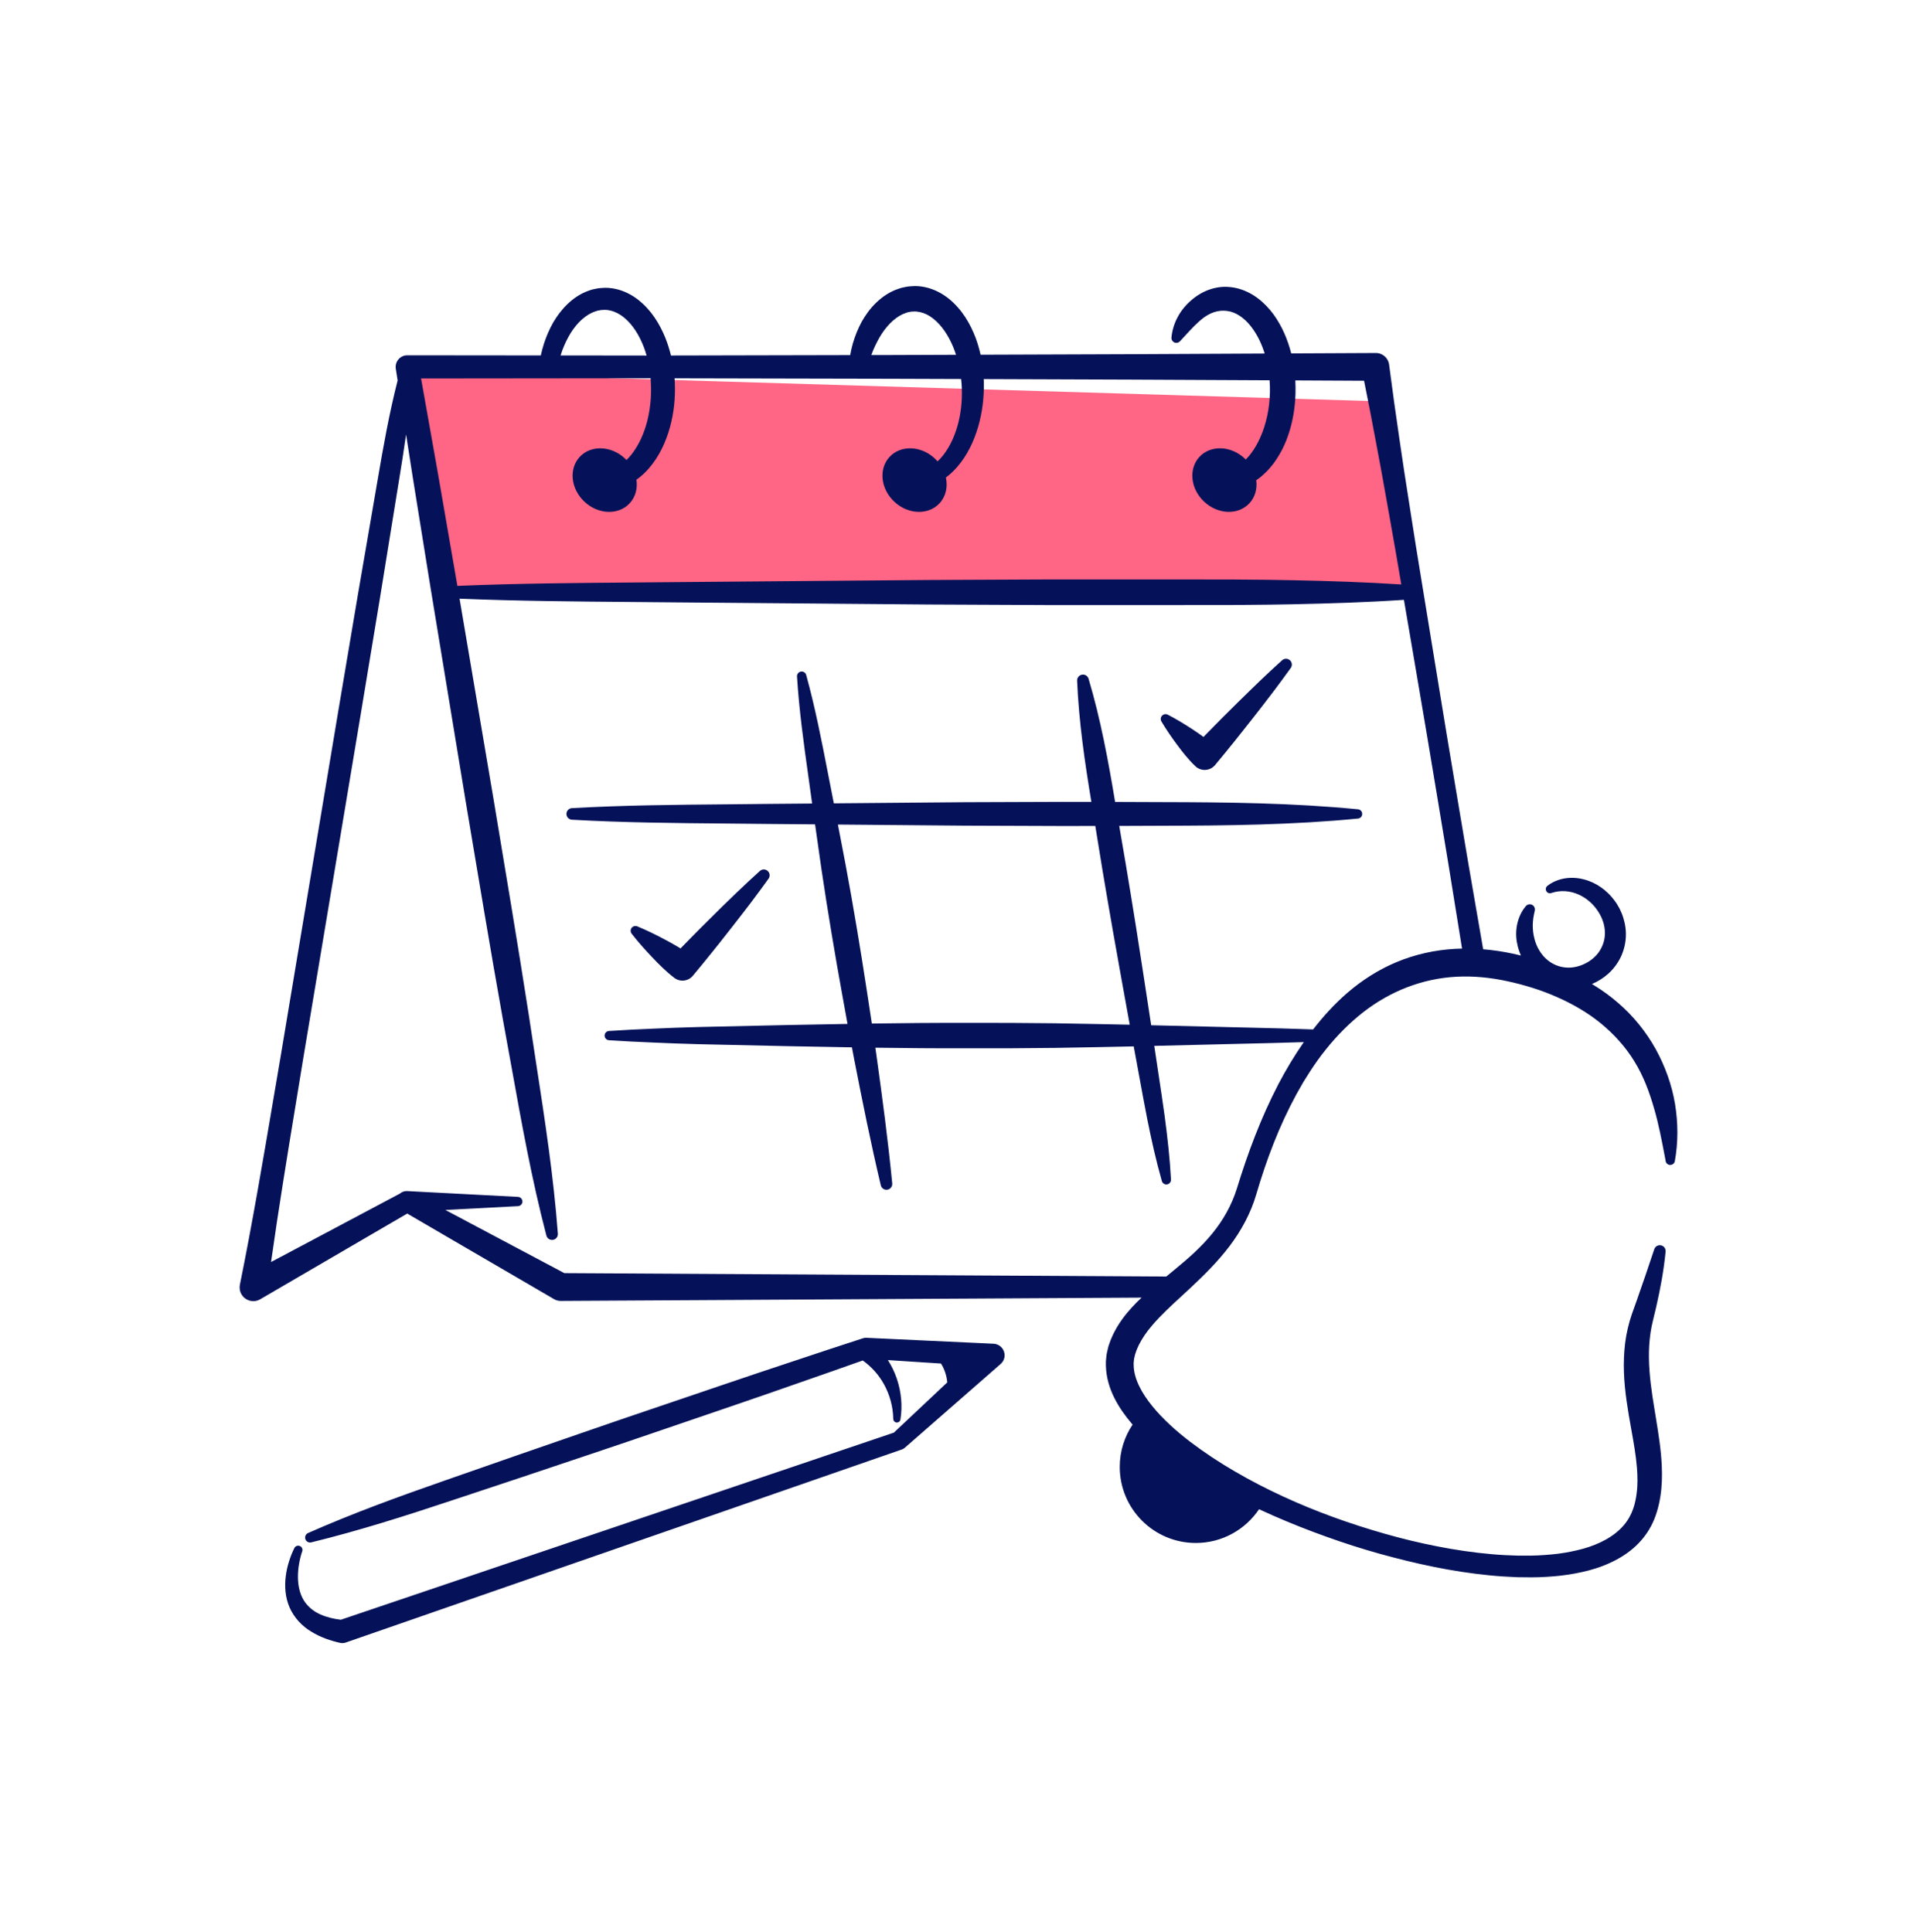
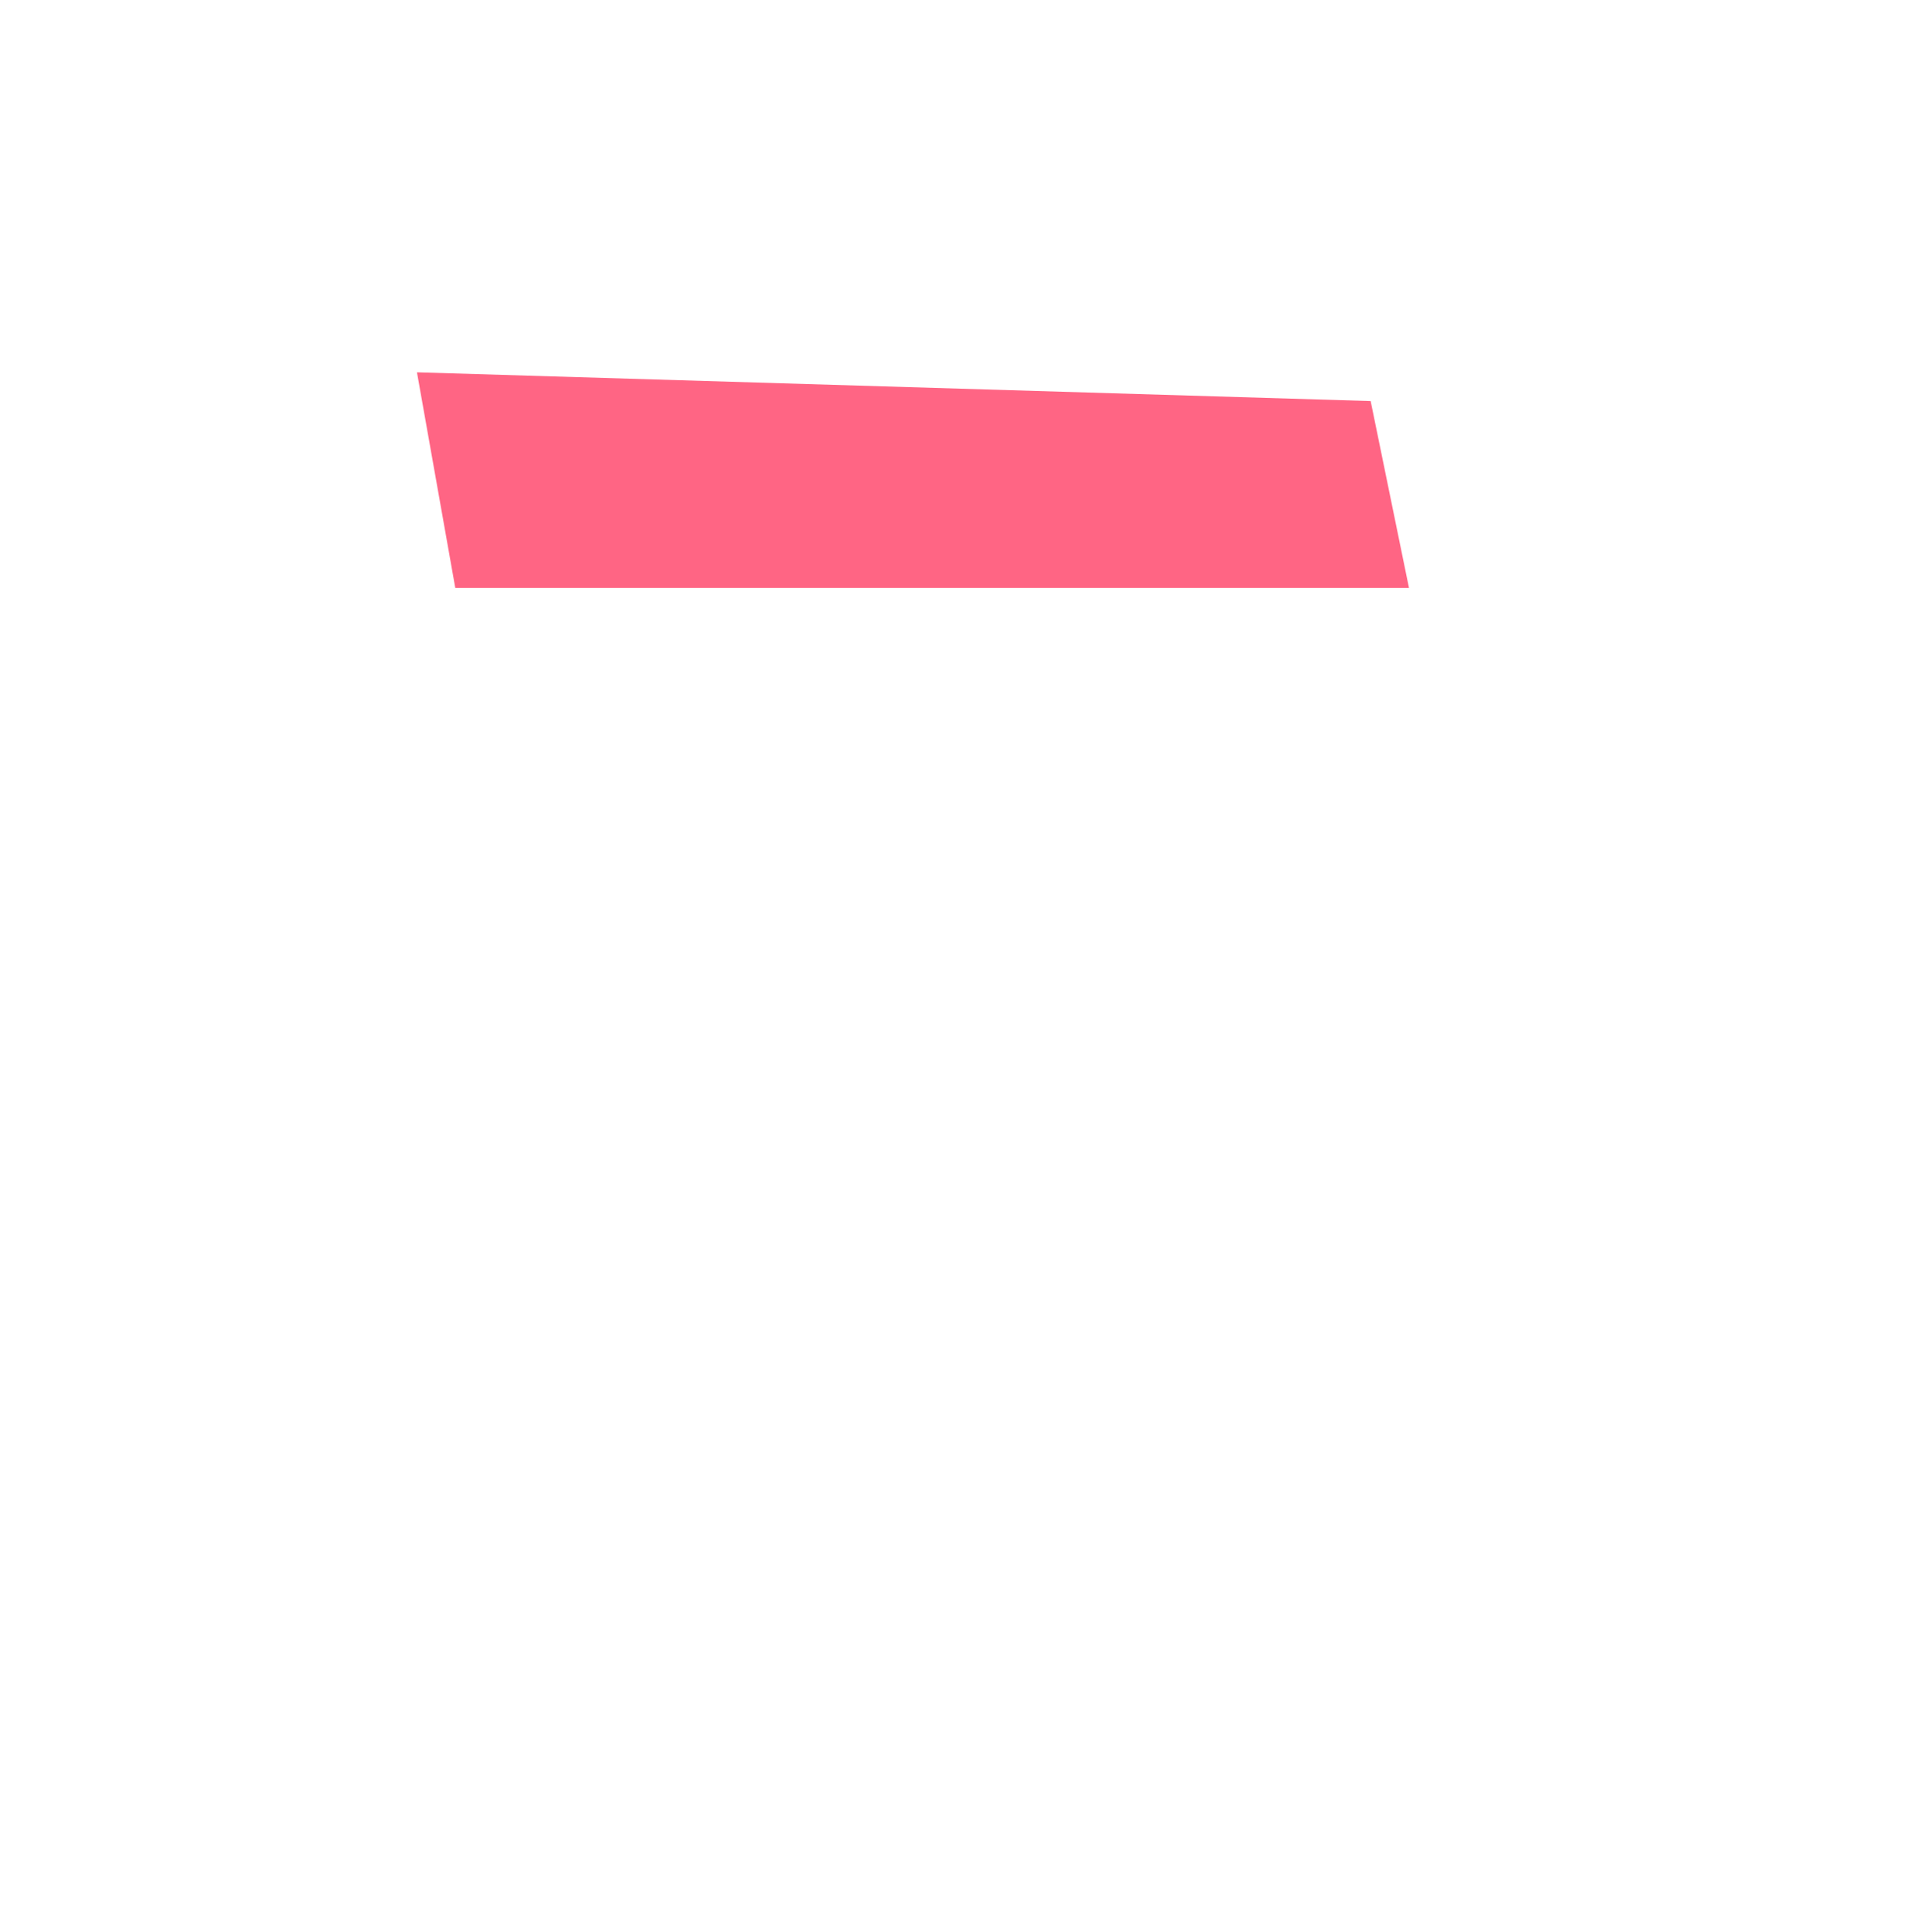
<svg xmlns="http://www.w3.org/2000/svg" width="128" height="129" viewBox="0 0 128 129" fill="none">
  <path d="M27.84 24.864L91.52 26.784L94.08 39.264H64.64H30.4L27.84 24.864Z" fill="#FF6584" />
-   <path fill-rule="evenodd" clip-rule="evenodd" d="M59.514 23.711L58.176 23.713C58.216 23.603 58.258 23.494 58.303 23.387C58.47 23.001 58.654 22.631 58.874 22.294C59.31 21.625 59.892 21.085 60.503 20.892L60.616 20.853L60.732 20.833C60.749 20.83 60.766 20.827 60.782 20.823C60.803 20.819 60.825 20.814 60.847 20.811L60.963 20.807C61.118 20.79 61.273 20.81 61.424 20.841C61.727 20.906 62.032 21.053 62.311 21.277C62.877 21.718 63.329 22.413 63.644 23.168C63.714 23.341 63.778 23.517 63.836 23.695L59.514 23.711ZM75.676 23.654L65.474 23.69C65.392 23.316 65.284 22.946 65.151 22.582C64.789 21.624 64.247 20.68 63.363 19.956C62.924 19.6 62.382 19.312 61.782 19.18C61.483 19.115 61.17 19.086 60.864 19.115L60.633 19.134C60.583 19.14 60.534 19.15 60.484 19.16C60.459 19.166 60.433 19.171 60.407 19.176L60.183 19.224L59.968 19.295C59.392 19.488 58.903 19.83 58.504 20.214C58.1 20.599 57.787 21.042 57.53 21.499C57.283 21.96 57.091 22.438 56.949 22.925C56.873 23.187 56.814 23.451 56.768 23.716L44.801 23.742C44.707 23.355 44.587 22.972 44.44 22.597C44.059 21.649 43.502 20.724 42.623 20.029C42.186 19.684 41.656 19.41 41.072 19.289C40.783 19.229 40.481 19.203 40.184 19.232L39.961 19.251C39.913 19.258 39.864 19.268 39.816 19.278C39.791 19.283 39.767 19.288 39.743 19.293L39.526 19.339L39.317 19.409C38.763 19.602 38.288 19.928 37.897 20.303C37.505 20.679 37.188 21.105 36.929 21.552C36.674 22.001 36.479 22.471 36.321 22.948C36.237 23.208 36.168 23.472 36.11 23.737L27.191 23.728C27.152 23.728 27.109 23.731 27.07 23.737C26.649 23.804 26.36 24.198 26.427 24.621L26.428 24.63L26.55 25.408C25.988 27.608 25.591 29.836 25.212 32.067L23.892 39.742L22.598 47.421L21.317 55.102L18.754 70.463C18.59 71.419 18.428 72.375 18.266 73.332C17.561 77.494 16.856 81.656 16.018 85.797C15.976 86.009 16.007 86.238 16.125 86.439C16.38 86.876 16.939 87.023 17.375 86.769L17.386 86.763L27.191 81.045L36.997 86.761C37.126 86.835 37.277 86.88 37.437 86.879H37.449L76.227 86.658C76.003 86.867 75.782 87.086 75.57 87.319C75.119 87.81 74.697 88.373 74.373 89.017C74.305 89.148 74.247 89.286 74.189 89.423L74.15 89.514L74.059 89.772L74.014 89.902L73.979 90.046C73.971 90.079 73.963 90.111 73.956 90.143C73.917 90.304 73.879 90.463 73.869 90.628L73.841 90.922C73.837 90.995 73.839 91.068 73.841 91.141L73.842 91.177L73.842 91.215C73.862 91.999 74.092 92.731 74.409 93.364C74.729 94 75.132 94.556 75.563 95.065L75.6 95.108L75.626 95.138C75.083 95.946 74.767 96.919 74.767 97.964C74.767 100.77 77.042 103.044 79.846 103.044C81.606 103.044 83.155 102.149 84.067 100.791C84.399 100.944 84.733 101.094 85.067 101.241C86.208 101.741 87.367 102.198 88.537 102.617C89.709 103.04 90.892 103.419 92.09 103.756C94.486 104.422 96.928 104.957 99.429 105.202C100.054 105.268 100.683 105.304 101.314 105.33C101.947 105.343 102.581 105.35 103.219 105.309C103.378 105.302 103.538 105.29 103.697 105.275C103.721 105.272 103.745 105.27 103.768 105.268C103.78 105.267 103.792 105.266 103.804 105.265L103.875 105.259C103.976 105.25 104.076 105.241 104.177 105.23L104.326 105.21L104.326 105.21C104.596 105.176 104.866 105.141 105.137 105.087C105.776 104.97 106.418 104.813 107.045 104.567C107.67 104.324 108.287 104.005 108.845 103.569C109.402 103.137 109.891 102.577 110.233 101.933C110.408 101.616 110.538 101.268 110.64 100.934C110.689 100.768 110.736 100.602 110.77 100.434C110.808 100.282 110.833 100.128 110.858 99.975L110.858 99.975L110.858 99.975L110.858 99.974L110.858 99.974L110.866 99.929C110.973 99.254 110.986 98.586 110.96 97.933C110.913 96.822 110.74 95.765 110.573 94.737C110.543 94.555 110.514 94.374 110.485 94.194C110.284 92.997 110.117 91.835 110.1 90.692C110.09 90.119 110.129 89.554 110.208 88.997C110.22 88.918 110.235 88.839 110.249 88.76L110.249 88.76C110.26 88.701 110.271 88.641 110.281 88.581L110.374 88.169L110.59 87.265C110.866 86.053 111.095 84.828 111.214 83.586C111.231 83.41 111.126 83.238 110.951 83.179C110.747 83.111 110.525 83.221 110.457 83.425V83.427C110.069 84.586 109.682 85.738 109.275 86.884L108.967 87.745C108.956 87.779 108.945 87.813 108.934 87.847L108.91 87.923C108.878 88.022 108.847 88.121 108.817 88.22L108.797 88.295L108.774 88.381L108.774 88.381L108.774 88.381L108.774 88.381C108.746 88.488 108.717 88.595 108.691 88.703C108.535 89.35 108.461 90.012 108.434 90.667C108.379 91.981 108.549 93.26 108.752 94.483C108.805 94.799 108.861 95.113 108.917 95.424C109.077 96.314 109.233 97.183 109.301 98.032C109.343 98.603 109.355 99.168 109.283 99.708L109.272 99.783C109.258 99.893 109.243 100.003 109.219 100.11C109.196 100.243 109.163 100.373 109.129 100.503C109.054 100.757 108.973 100.988 108.855 101.211C108.408 102.105 107.526 102.753 106.495 103.162C105.983 103.371 105.427 103.515 104.863 103.626C104.628 103.677 104.388 103.711 104.148 103.745L104.004 103.766C103.908 103.778 103.81 103.788 103.713 103.797C103.664 103.802 103.616 103.807 103.567 103.812C103.422 103.829 103.275 103.84 103.128 103.848C102.541 103.894 101.947 103.894 101.353 103.889C100.757 103.872 100.161 103.846 99.564 103.789C98.369 103.684 97.176 103.507 95.992 103.275C94.806 103.044 93.63 102.761 92.466 102.428C90.139 101.766 87.851 100.944 85.657 99.931C84.561 99.423 83.487 98.871 82.45 98.264C81.412 97.662 80.412 97.001 79.469 96.286C79.002 95.925 78.546 95.552 78.123 95.155C77.698 94.76 77.297 94.345 76.945 93.91C76.24 93.052 75.707 92.072 75.697 91.177C75.697 91.152 75.696 91.126 75.695 91.101C75.694 91.07 75.693 91.04 75.695 91.01L75.713 90.848C75.715 90.768 75.734 90.692 75.754 90.616L75.754 90.615C75.756 90.607 75.758 90.6 75.759 90.593C75.762 90.582 75.765 90.571 75.767 90.56L75.771 90.544L75.775 90.526L75.794 90.445L75.825 90.357L75.884 90.181C75.9 90.144 75.915 90.107 75.93 90.07C75.962 89.991 75.995 89.912 76.034 89.836C76.26 89.382 76.562 88.941 76.927 88.517C77.511 87.831 78.215 87.183 78.941 86.517C79.119 86.353 79.298 86.188 79.477 86.021C80.386 85.174 81.3 84.27 82.087 83.235C82.871 82.201 83.516 81.024 83.883 79.759C84.566 77.428 85.425 75.166 86.573 73.061L87.016 72.283C87.075 72.19 87.132 72.096 87.19 72.002L87.19 72.002C87.289 71.842 87.387 71.682 87.491 71.526C87.817 71.029 88.159 70.543 88.531 70.085C89.267 69.163 90.095 68.327 91.001 67.615C92.818 66.193 94.983 65.346 97.245 65.229C98.377 65.167 99.525 65.284 100.655 65.529C101.783 65.775 102.916 66.119 103.968 66.591C104.497 66.821 105.008 67.084 105.499 67.375C105.989 67.666 106.458 67.988 106.895 68.347C107.767 69.065 108.534 69.907 109.125 70.874C109.725 71.838 110.129 72.92 110.449 74.039C110.757 75.1 110.966 76.203 111.181 77.341L111.219 77.538L111.212 77.543C111.237 77.668 111.335 77.77 111.466 77.794C111.638 77.825 111.801 77.71 111.831 77.54C112.056 76.294 112.053 75.005 111.844 73.73C111.632 72.454 111.183 71.204 110.544 70.046C109.9 68.892 109.05 67.84 108.044 66.978C107.545 66.543 107.011 66.153 106.45 65.809C106.399 65.778 106.348 65.746 106.297 65.716C106.7 65.546 107.074 65.308 107.404 65.012C107.735 64.708 108.012 64.342 108.212 63.933C108.409 63.523 108.526 63.076 108.556 62.624C108.586 62.172 108.523 61.72 108.391 61.299C108.33 61.086 108.238 60.887 108.147 60.691L107.986 60.409C107.952 60.348 107.91 60.291 107.869 60.233L107.869 60.233C107.847 60.203 107.826 60.172 107.805 60.141C107.294 59.448 106.558 58.922 105.722 58.719C105.307 58.614 104.869 58.594 104.451 58.667C104.033 58.741 103.636 58.911 103.315 59.163C103.227 59.233 103.187 59.352 103.229 59.467C103.277 59.611 103.431 59.688 103.574 59.64L103.583 59.637C104.846 59.218 106.103 59.897 106.725 60.895C107.05 61.392 107.206 61.977 107.153 62.519C107.129 62.791 107.051 63.056 106.927 63.298C106.807 63.543 106.638 63.764 106.431 63.95C106.226 64.137 105.985 64.292 105.723 64.405C105.463 64.52 105.189 64.594 104.911 64.615C104.355 64.662 103.797 64.49 103.357 64.139C103.136 63.964 102.947 63.744 102.792 63.492C102.634 63.24 102.521 62.955 102.45 62.669C102.376 62.381 102.342 62.084 102.343 61.777C102.348 61.624 102.359 61.471 102.381 61.313C102.404 61.157 102.438 60.999 102.475 60.835L102.481 60.81C102.507 60.689 102.469 60.558 102.368 60.473C102.224 60.349 102.008 60.367 101.884 60.511C101.348 61.14 101.136 62.054 101.28 62.901C101.316 63.113 101.368 63.322 101.441 63.523C101.474 63.623 101.513 63.719 101.555 63.814C101.384 63.772 101.212 63.732 101.04 63.694C100.382 63.552 99.711 63.449 99.032 63.394C98.9 62.631 98.768 61.867 98.636 61.104L98.631 61.076C98.237 58.796 97.842 56.516 97.465 54.233L97.356 53.586C96.837 50.487 96.317 47.387 95.817 44.285L95.004 39.309L94.892 38.622C94.658 37.192 94.424 35.763 94.205 34.33C94.154 33.998 94.102 33.666 94.05 33.334C93.842 32.006 93.634 30.678 93.445 29.346C93.2 27.683 92.966 26.018 92.752 24.35C92.697 23.91 92.32 23.573 91.867 23.575H91.838L86.216 23.602L86.21 23.577C85.977 22.675 85.608 21.79 85.032 20.992C84.741 20.598 84.394 20.227 83.978 19.914C83.563 19.6 83.068 19.355 82.526 19.233C82.255 19.174 81.975 19.149 81.698 19.155C81.421 19.168 81.146 19.216 80.884 19.296C80.36 19.454 79.901 19.737 79.522 20.069C78.758 20.731 78.303 21.621 78.219 22.545C78.21 22.641 78.246 22.741 78.325 22.811C78.456 22.933 78.662 22.925 78.784 22.794L78.792 22.786C78.894 22.676 78.993 22.568 79.091 22.462C79.547 21.964 79.959 21.515 80.418 21.18C80.698 20.982 80.996 20.847 81.29 20.787C81.584 20.726 81.876 20.74 82.159 20.808C82.723 20.957 83.258 21.398 83.662 21.981C84.001 22.459 84.261 23.018 84.443 23.611L75.676 23.654ZM97.622 63.35C97.502 62.606 97.382 61.863 97.263 61.12L97.263 61.118L97.262 61.117L97.262 61.116L97.262 61.114L97.262 61.113L97.261 61.111L97.261 61.11L97.261 61.109L97.261 61.107L97.261 61.106L97.26 61.105L97.26 61.103L97.26 61.102L97.26 61.1L97.259 61.099L97.259 61.098L97.259 61.097L97.259 61.096L97.259 61.095L97.259 61.094L97.258 61.093L97.258 61.092L97.258 61.091L97.258 61.09L97.258 61.089L97.258 61.088L97.257 61.087L97.257 61.087L97.257 61.086L97.257 61.085L97.257 61.084L97.257 61.083L97.257 61.082L97.256 61.081L97.256 61.08L97.256 61.079C96.901 58.868 96.546 56.658 96.172 54.451L96.08 53.897L96.079 53.89L96.079 53.886L96.079 53.886L96.079 53.886L96.079 53.885L96.078 53.885L96.078 53.884L96.078 53.883L96.078 53.883L96.078 53.882L96.078 53.881L96.078 53.881L96.078 53.881L96.078 53.881L96.078 53.88L96.078 53.88C95.558 50.754 95.039 47.629 94.501 44.506L93.742 40.059C91.251 40.227 88.761 40.303 86.27 40.355C85.308 40.378 84.346 40.385 83.383 40.393L83.382 40.393L83.382 40.393L83.381 40.393L83.38 40.393L83.379 40.393L83.379 40.393L83.378 40.393L83.377 40.393L83.376 40.393L83.375 40.393L83.374 40.393L83.374 40.393L83.373 40.393L83.372 40.393C82.991 40.396 82.61 40.399 82.229 40.403L78.188 40.406L70.108 40.407L62.028 40.37L45.866 40.234C44.696 40.221 43.526 40.212 42.356 40.203C38.466 40.172 34.575 40.141 30.685 39.981L32.947 53.326L34.149 60.57C34.545 62.986 34.941 65.402 35.314 67.82C35.47 68.874 35.633 69.927 35.795 70.98L35.795 70.98C36.378 74.766 36.962 78.552 37.249 82.388C37.264 82.602 37.105 82.789 36.89 82.805C36.7 82.818 36.531 82.693 36.484 82.515C35.507 78.784 34.828 75.003 34.148 71.222L34.148 71.222C33.962 70.184 33.775 69.146 33.583 68.108C33.149 65.699 32.739 63.286 32.329 60.872L31.113 53.629L28.729 39.136L27.562 31.885L27.114 29.017C26.96 30.114 26.785 31.208 26.606 32.301L25.362 39.988L24.091 47.67L22.809 55.351L20.243 70.712C20.082 71.698 19.921 72.683 19.759 73.668L19.759 73.669C19.178 77.201 18.598 80.734 18.099 84.281L26.7 79.712C26.813 79.615 26.958 79.553 27.117 79.544C27.144 79.543 27.169 79.543 27.192 79.544L34.589 79.931C34.76 79.941 34.891 80.086 34.883 80.256C34.876 80.416 34.746 80.541 34.589 80.55L29.738 80.804L37.682 85.023L77.87 85.251L77.981 85.161C78.124 85.043 78.267 84.926 78.409 84.809C78.877 84.424 79.333 84.038 79.764 83.634C80.191 83.227 80.598 82.809 80.96 82.359C81.689 81.465 82.251 80.457 82.59 79.368C83.314 77 84.196 74.646 85.353 72.414C85.861 71.446 86.425 70.501 87.057 69.595C85.688 69.642 84.319 69.673 82.95 69.705L82.354 69.719L77.072 69.847L77.148 70.354C77.211 70.779 77.275 71.204 77.339 71.629L77.339 71.629L77.34 71.634L77.34 71.635C77.487 72.605 77.633 73.574 77.767 74.547C77.953 75.947 78.112 77.353 78.188 78.772C78.197 78.944 78.066 79.091 77.894 79.1C77.746 79.108 77.617 79.01 77.578 78.874C77.188 77.507 76.883 76.127 76.605 74.742C76.418 73.792 76.244 72.842 76.07 71.89C75.99 71.452 75.909 71.014 75.828 70.576C75.785 70.344 75.742 70.112 75.699 69.881C74.94 69.9 74.179 69.916 73.42 69.929L70.442 69.982C68.457 70.008 66.471 70.015 64.486 70.008C62.473 70.014 60.461 69.997 58.448 69.969L58.521 70.476L58.521 70.476L58.521 70.477C58.917 73.32 59.296 76.166 59.575 79.029C59.595 79.243 59.44 79.432 59.227 79.453C59.032 79.472 58.855 79.344 58.812 79.158C58.147 76.36 57.582 73.545 57.032 70.727L57.032 70.726L56.884 69.945C55.447 69.922 54.01 69.894 52.572 69.866L46.616 69.733L45.127 69.686L43.638 69.625C42.646 69.587 41.652 69.533 40.66 69.47C40.49 69.459 40.36 69.312 40.371 69.14C40.38 68.984 40.507 68.862 40.66 68.851C41.652 68.787 42.646 68.735 43.638 68.696L45.127 68.634L46.616 68.588L52.572 68.455C53.911 68.428 55.251 68.403 56.59 68.38C56.473 67.752 56.359 67.123 56.248 66.494C55.991 65.082 55.746 63.668 55.511 62.252C55.274 60.837 55.053 59.418 54.842 57.999L54.423 55.053L51.311 55.026C50.365 55.015 49.419 55.007 48.474 54.998H48.474C45.046 54.968 41.618 54.939 38.189 54.743C37.975 54.731 37.811 54.548 37.823 54.335C37.836 54.135 37.995 53.98 38.189 53.969C41.624 53.775 45.059 53.745 48.495 53.715H48.495H48.495H48.496H48.496H48.497H48.497H48.497H48.498H48.498H48.499H48.499H48.499H48.5H48.5H48.501C49.437 53.706 50.374 53.698 51.311 53.686L54.226 53.661C54.147 53.08 54.066 52.499 53.985 51.918L53.984 51.917L53.984 51.915C53.671 49.679 53.357 47.443 53.217 45.177C53.207 45.005 53.337 44.858 53.508 44.847C53.66 44.838 53.792 44.936 53.83 45.075C54.432 47.256 54.861 49.466 55.29 51.676L55.29 51.676C55.408 52.284 55.526 52.892 55.647 53.5L55.676 53.649L64.433 53.573L70.993 53.55L72.185 53.552L72.872 53.552C72.428 50.875 72.035 48.19 71.92 45.458C71.911 45.243 72.078 45.062 72.293 45.053C72.477 45.043 72.635 45.162 72.685 45.33C73.491 48.036 73.997 50.792 74.458 53.555C75.49 53.557 76.522 53.561 77.553 53.567C81.927 53.576 86.301 53.62 90.676 54.047C90.846 54.064 90.971 54.216 90.954 54.387C90.94 54.538 90.82 54.652 90.676 54.666C86.302 55.093 81.929 55.136 77.553 55.146C76.613 55.152 75.673 55.155 74.732 55.157L75.184 57.797C75.415 59.19 75.644 60.584 75.865 61.979C76.203 64.141 76.538 66.305 76.865 68.469L82.354 68.602C82.655 68.609 82.956 68.616 83.257 68.623C84.731 68.658 86.205 68.692 87.679 68.748C88.349 67.882 89.093 67.061 89.936 66.329C90.917 65.475 92.044 64.752 93.271 64.243C94.497 63.732 95.818 63.443 97.137 63.368C97.299 63.359 97.46 63.353 97.622 63.35ZM64.204 25.617C64.196 25.515 64.187 25.413 64.176 25.312L59.516 25.296L45.041 25.265C45.048 25.361 45.054 25.458 45.059 25.554C45.101 26.555 45.002 27.566 44.731 28.544C44.457 29.517 44.026 30.477 43.321 31.286C43.081 31.562 42.806 31.818 42.495 32.037C42.582 32.613 42.437 33.19 42.041 33.614C41.297 34.413 39.947 34.366 39.028 33.509C38.108 32.651 37.966 31.309 38.711 30.51C39.456 29.711 40.805 29.758 41.725 30.615C41.762 30.65 41.798 30.686 41.833 30.722C41.956 30.603 42.072 30.473 42.18 30.333C42.662 29.716 43.004 28.945 43.214 28.137C43.417 27.326 43.505 26.473 43.463 25.625C43.459 25.504 43.452 25.383 43.442 25.262L43.354 25.261L28.115 25.277L29.24 31.608L30.492 38.845L30.54 39.127C34.479 38.963 38.417 38.931 42.356 38.9H42.356C43.526 38.891 44.696 38.882 45.866 38.869L62.028 38.733L70.108 38.696L78.188 38.697L82.229 38.7C82.552 38.703 82.876 38.706 83.199 38.708H83.2C84.223 38.716 85.247 38.724 86.27 38.748C88.703 38.798 91.135 38.873 93.567 39.033C93.314 37.543 93.059 36.055 92.791 34.569C92.729 34.222 92.668 33.876 92.606 33.53C92.374 32.221 92.141 30.913 91.89 29.607C91.63 28.212 91.362 26.819 91.08 25.428L86.49 25.405C86.507 25.713 86.51 26.022 86.501 26.329C86.468 27.25 86.321 28.173 86.014 29.062C85.863 29.506 85.672 29.941 85.428 30.354C85.309 30.561 85.173 30.763 85.03 30.959C84.879 31.151 84.722 31.341 84.546 31.516C84.369 31.693 84.182 31.86 83.972 32.007C83.941 32.028 83.91 32.05 83.879 32.071C83.956 32.636 83.808 33.198 83.421 33.613C82.676 34.412 81.327 34.365 80.407 33.508C79.487 32.65 79.346 31.308 80.09 30.509C80.835 29.709 82.185 29.757 83.104 30.614C83.13 30.639 83.156 30.663 83.181 30.689C83.256 30.613 83.329 30.534 83.399 30.45C83.846 29.913 84.182 29.24 84.413 28.525C84.732 27.535 84.85 26.455 84.772 25.397L75.677 25.353L65.684 25.317C65.687 25.395 65.689 25.474 65.691 25.552C65.713 26.548 65.587 27.547 65.31 28.509C65.027 29.469 64.591 30.404 63.905 31.194C63.684 31.448 63.435 31.685 63.157 31.892C63.294 32.516 63.159 33.155 62.731 33.614C61.986 34.413 60.636 34.366 59.717 33.509C58.797 32.651 58.655 31.309 59.4 30.51C60.145 29.711 61.494 29.758 62.414 30.615C62.482 30.678 62.545 30.744 62.605 30.812C62.734 30.69 62.856 30.556 62.969 30.413C63.472 29.778 63.807 28.983 64.007 28.159C64.205 27.333 64.267 26.468 64.204 25.617ZM43.174 23.745L37.431 23.738C37.469 23.616 37.51 23.494 37.554 23.373C37.705 22.979 37.886 22.6 38.099 22.25C38.529 21.558 39.127 20.987 39.78 20.787L39.901 20.747L40.024 20.726C40.041 20.723 40.058 20.72 40.075 20.716C40.099 20.711 40.122 20.707 40.147 20.704L40.27 20.699C40.436 20.682 40.6 20.704 40.761 20.741C41.083 20.817 41.397 20.978 41.68 21.215C42.251 21.685 42.688 22.398 42.983 23.165C43.055 23.354 43.119 23.548 43.174 23.745ZM75.434 68.433C75.057 66.369 74.687 64.303 74.321 62.237C74.076 60.846 73.841 59.455 73.606 58.062L73.134 55.16L72.186 55.161L70.993 55.163L64.433 55.139L55.948 55.066L56.458 57.728C56.72 59.139 56.972 60.553 57.207 61.967C57.446 63.382 57.671 64.799 57.888 66.218C58.001 66.93 58.108 67.642 58.213 68.355C60.304 68.325 62.395 68.306 64.486 68.312C66.471 68.306 68.457 68.312 70.442 68.338L73.42 68.391C74.091 68.403 74.763 68.417 75.434 68.433ZM20.173 103.62C20.083 103.88 20.012 104.178 19.964 104.463C19.915 104.751 19.891 105.04 19.893 105.324C19.896 105.89 20.017 106.435 20.278 106.867C20.41 107.082 20.574 107.269 20.764 107.427C20.833 107.489 20.912 107.542 20.99 107.595L20.99 107.595L20.991 107.595C21.016 107.612 21.041 107.629 21.066 107.647C21.104 107.666 21.142 107.687 21.178 107.708L21.179 107.708L21.179 107.708C21.252 107.749 21.325 107.79 21.407 107.822C21.818 108.004 22.279 108.114 22.761 108.17L59.684 95.675L63.255 92.316C63.21 91.926 63.094 91.472 62.831 91.061L59.286 90.83C59.532 91.219 59.732 91.633 59.877 92.06C60.182 92.953 60.269 93.897 60.122 94.8C60.1 94.931 59.978 95.019 59.846 94.998C59.73 94.979 59.647 94.879 59.645 94.764L59.643 94.759C59.631 93.936 59.404 93.128 59.018 92.435C58.665 91.796 58.174 91.261 57.606 90.857C56.215 91.353 54.82 91.839 53.425 92.324L53.287 92.372C51.788 92.896 50.291 93.42 48.788 93.929L44.145 95.515C42.598 96.044 41.05 96.572 39.499 97.09C36.401 98.137 33.297 99.167 30.192 100.196C27.089 101.229 23.972 102.224 20.783 103.004C20.605 103.047 20.425 102.939 20.382 102.761C20.343 102.603 20.425 102.444 20.569 102.38C23.572 101.052 26.648 99.938 29.736 98.861L29.736 98.861L29.737 98.86L29.737 98.86L29.738 98.86L29.739 98.86L29.739 98.859L29.74 98.859L29.741 98.859C32.827 97.781 35.912 96.703 39.004 95.64C40.549 95.103 42.098 94.577 43.646 94.052L48.291 92.475C49.839 91.946 51.391 91.431 52.944 90.915L53.089 90.867C54.593 90.366 56.095 89.866 57.603 89.379L57.622 89.373C57.703 89.346 57.786 89.337 57.867 89.343L66.344 89.739C66.77 89.759 67.098 90.12 67.078 90.546C67.069 90.756 66.976 90.942 66.832 91.075L66.819 91.086L60.425 96.676L60.408 96.691C60.349 96.742 60.279 96.781 60.21 96.803L23.104 109.686L23.09 109.691C22.973 109.733 22.847 109.739 22.733 109.719H22.731C22.069 109.573 21.4 109.346 20.783 108.965C20.164 108.598 19.622 108.017 19.331 107.339C19.04 106.658 18.997 105.933 19.08 105.271C19.122 104.938 19.193 104.613 19.291 104.301C19.39 103.985 19.5 103.691 19.655 103.383C19.726 103.242 19.896 103.185 20.038 103.256C20.168 103.321 20.227 103.471 20.181 103.604L20.173 103.62ZM77.97 47.727C78.255 47.872 78.53 48.027 78.799 48.188C79.069 48.349 79.335 48.515 79.593 48.686C79.855 48.855 80.11 49.032 80.359 49.214C80.629 48.936 80.9 48.66 81.172 48.385C81.485 48.064 81.803 47.748 82.122 47.433L82.124 47.431C82.292 47.265 82.46 47.098 82.627 46.931C82.944 46.615 83.266 46.303 83.589 45.992C83.76 45.827 83.93 45.662 84.1 45.497C84.598 45.025 85.097 44.553 85.609 44.093C85.768 43.949 86.014 43.963 86.158 44.123C86.282 44.26 86.29 44.463 86.186 44.608C85.826 45.117 85.453 45.614 85.081 46.111L84.963 46.267C84.829 46.441 84.696 46.615 84.562 46.789L84.562 46.791L84.562 46.791C84.278 47.161 83.995 47.531 83.705 47.896C83.563 48.075 83.422 48.254 83.281 48.434C82.999 48.794 82.716 49.153 82.429 49.507C82 50.041 81.568 50.571 81.129 51.096C80.808 51.478 80.239 51.528 79.858 51.208C79.847 51.198 79.836 51.189 79.826 51.178L79.799 51.153C79.575 50.944 79.372 50.712 79.172 50.477C78.974 50.24 78.784 49.994 78.6 49.743C78.412 49.494 78.233 49.239 78.057 48.979C77.88 48.719 77.71 48.453 77.547 48.179C77.458 48.026 77.509 47.828 77.662 47.738C77.758 47.679 77.876 47.679 77.97 47.727ZM43.494 62.287C43.186 62.139 42.872 61.996 42.551 61.863C42.449 61.821 42.327 61.834 42.233 61.906C42.093 62.015 42.069 62.216 42.177 62.355C42.39 62.629 42.61 62.894 42.836 63.151C43.062 63.408 43.291 63.66 43.526 63.906C43.758 64.155 43.997 64.395 44.241 64.629C44.487 64.859 44.737 65.087 45.004 65.288L45.032 65.31C45.411 65.593 45.952 65.534 46.259 65.167C46.699 64.643 47.131 64.112 47.559 63.578C47.847 63.224 48.13 62.864 48.412 62.505C48.553 62.325 48.694 62.146 48.836 61.967C49.125 61.602 49.409 61.232 49.693 60.862C49.826 60.687 49.96 60.513 50.094 60.339C50.133 60.287 50.172 60.235 50.211 60.183C50.584 59.685 50.957 59.188 51.317 58.68C51.421 58.534 51.413 58.331 51.289 58.194C51.145 58.034 50.899 58.02 50.74 58.164C50.227 58.624 49.729 59.096 49.231 59.568C49.061 59.733 48.891 59.898 48.72 60.063C48.397 60.374 48.074 60.686 47.758 61.003C47.579 61.182 47.399 61.36 47.219 61.539C46.912 61.843 46.605 62.147 46.304 62.456C46.015 62.749 45.726 63.043 45.44 63.339C45.391 63.309 45.341 63.278 45.292 63.248C45.003 63.075 44.707 62.909 44.405 62.751C44.107 62.59 43.802 62.437 43.494 62.287Z" fill="#051259" />
</svg>